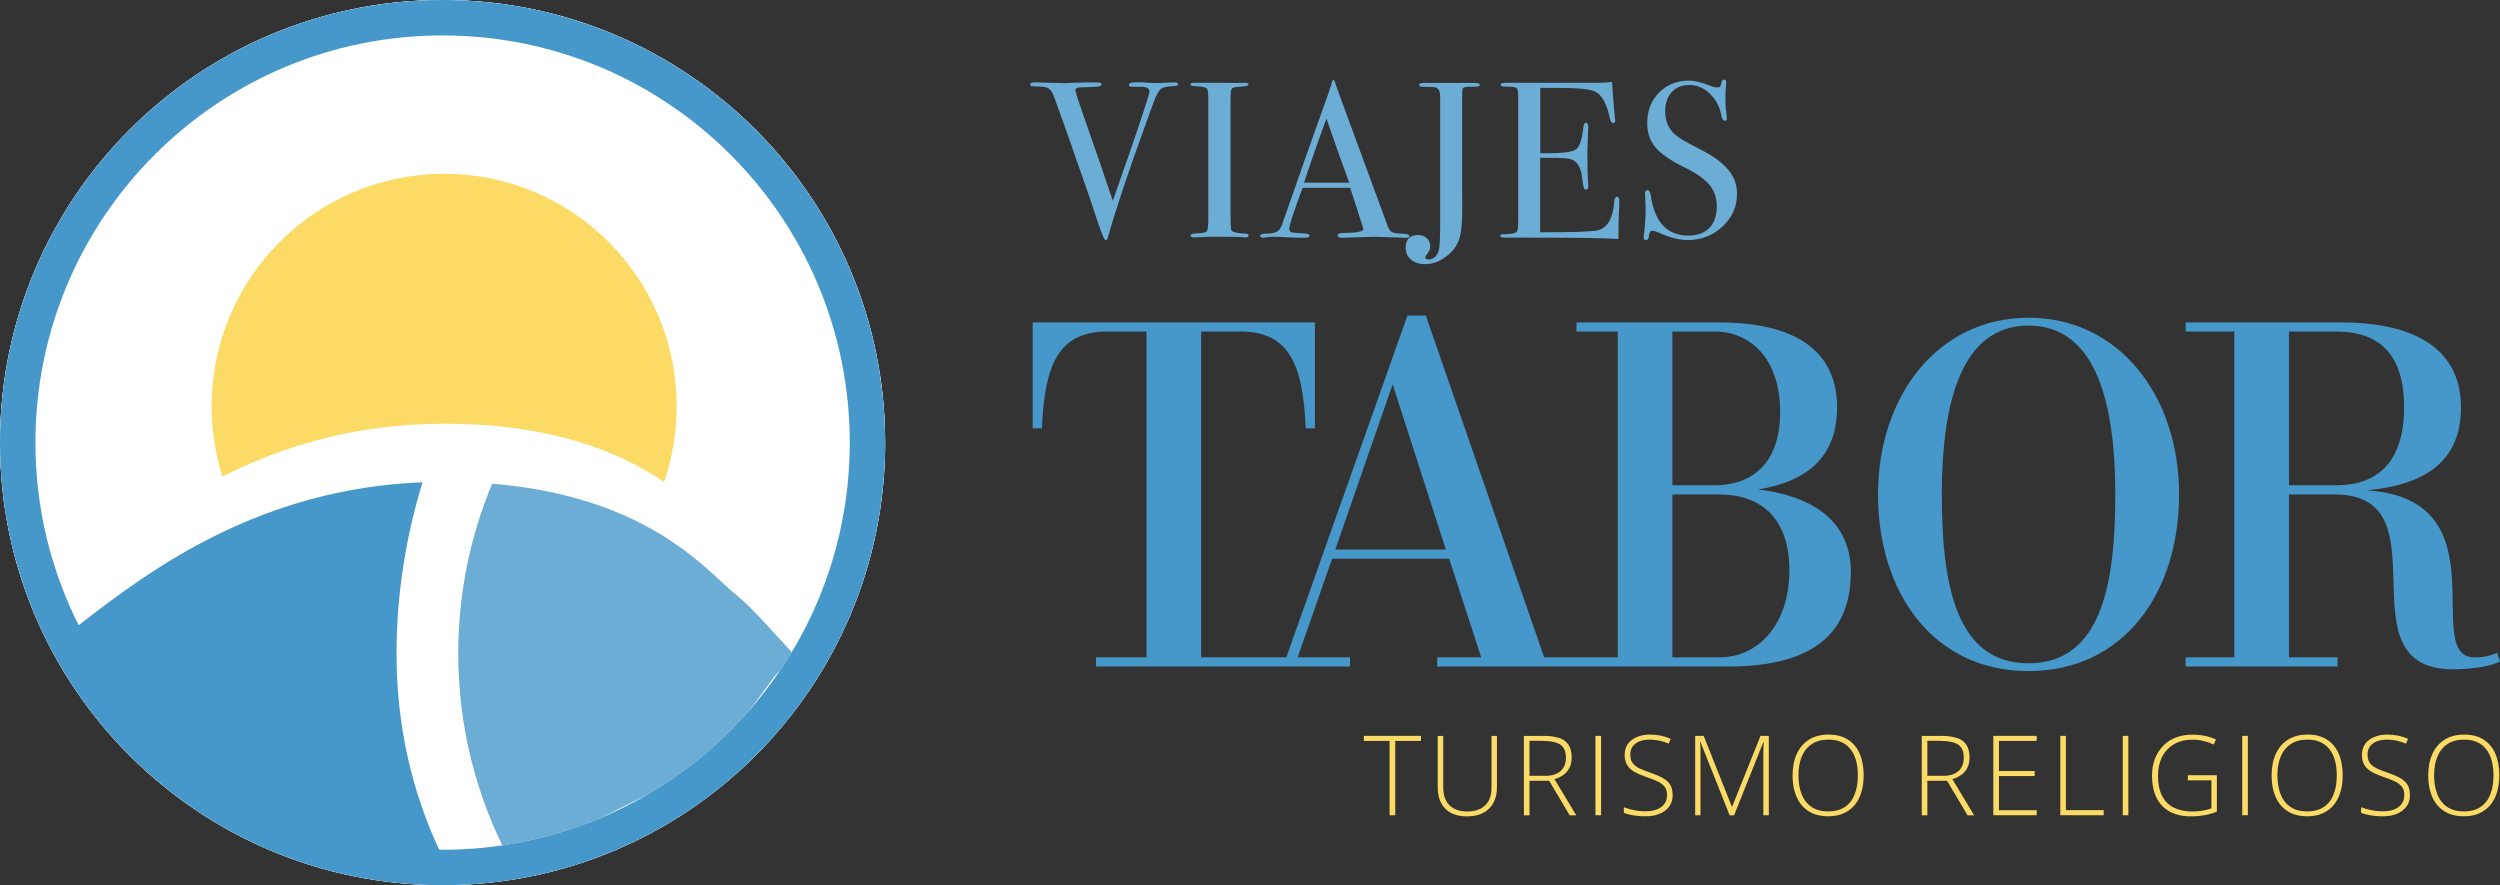
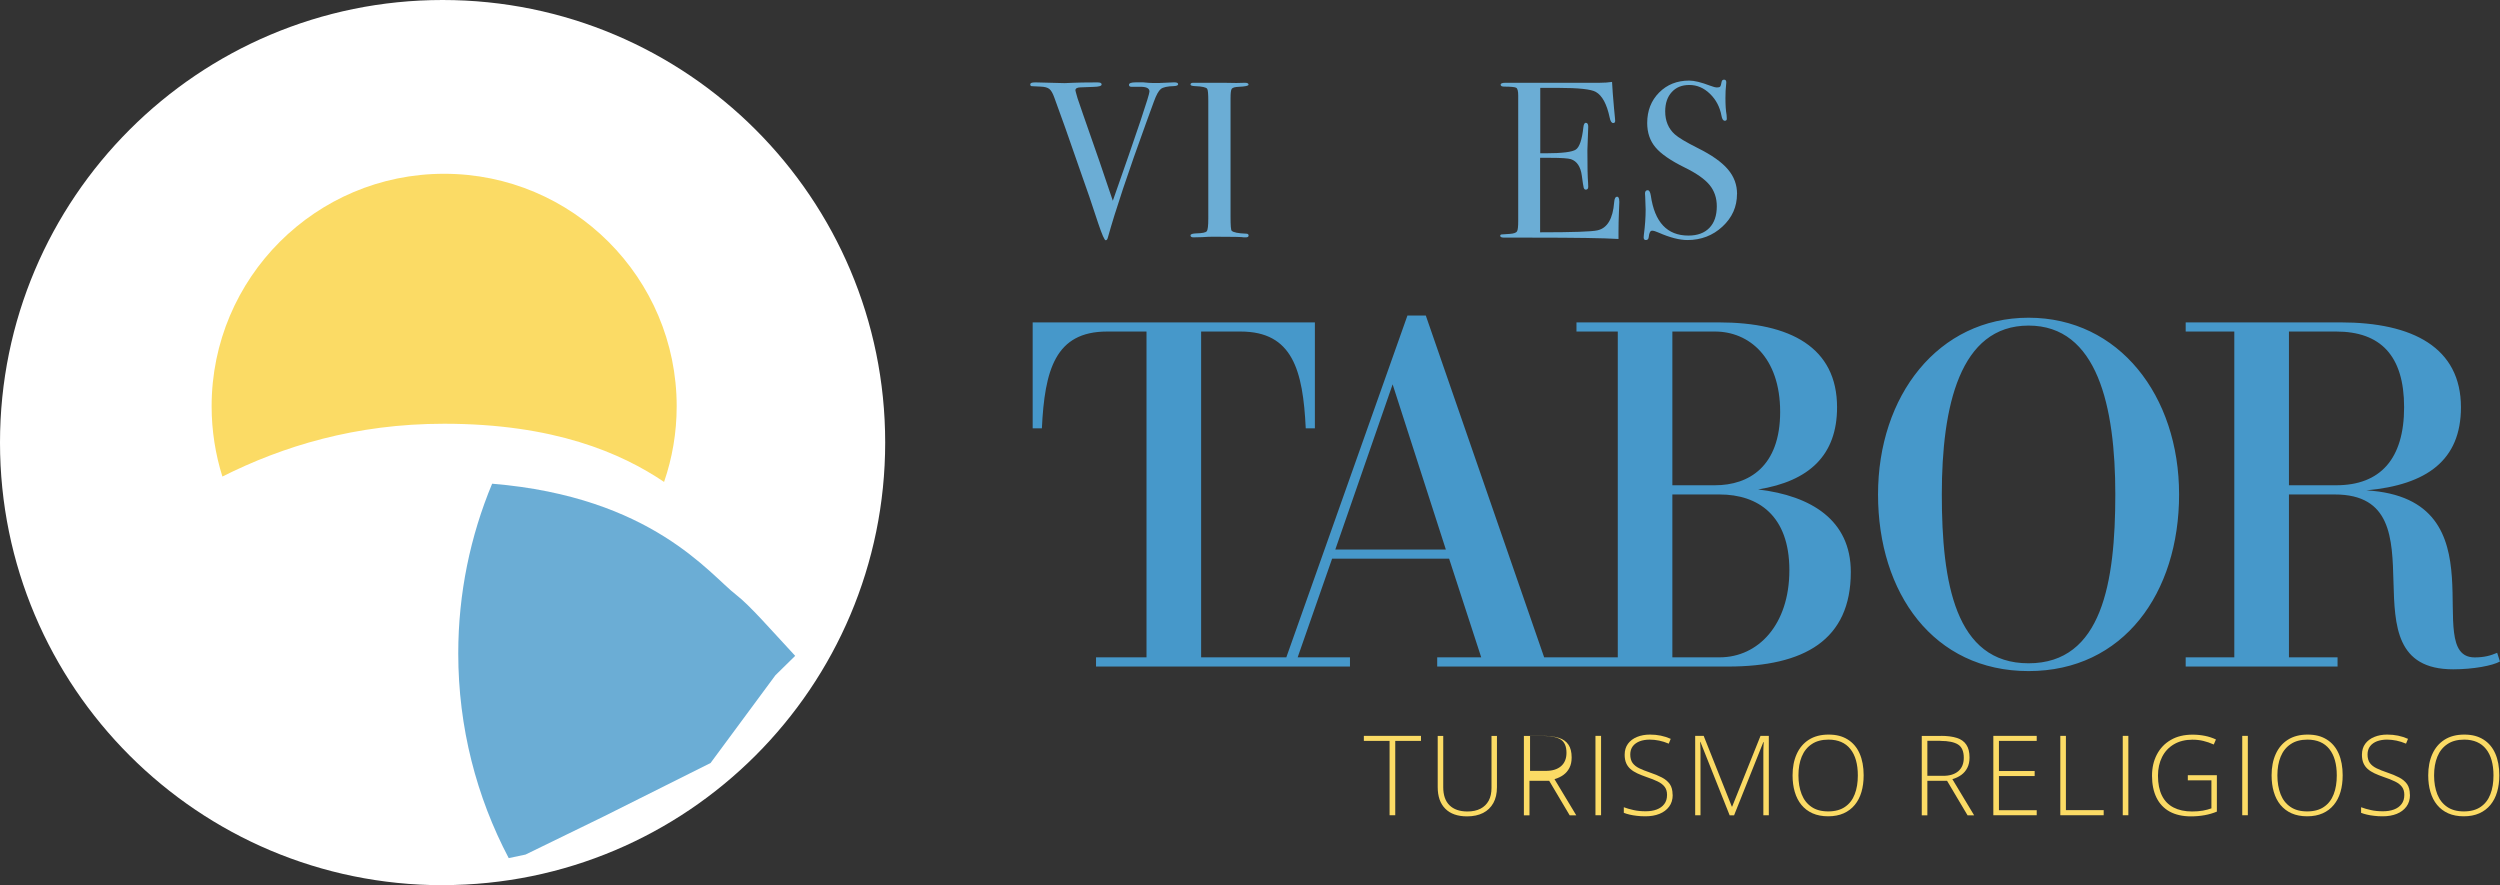
<svg xmlns="http://www.w3.org/2000/svg" id="Capa_2" data-name="Capa 2" viewBox="0 0 352.75 124.89">
  <rect x="0" y="0" width="352.75" height="124.89" fill="#333333" stroke="none" />
  <defs>
    <style>      .cls-1 {        fill: #4698ca;      }      .cls-2 {        fill: #fbdb65;      }      .cls-3 {        fill: #6badd5;      }      .cls-4 {        fill: #fff;      }    </style>
  </defs>
  <g id="Capa_1-2" data-name="Capa 1">
    <path class="cls-1" d="M329.64,46.78c6.22,0,9.58,3.37,9.58,10.68s-3.37,11.01-9.58,11.01h-6.67v-21.69h6.67ZM308.4,92.75v1.3h21.43v-1.3h-6.86v-22.98h6.47c15.93,0,.58,24.67,16.7,24.67,2.85,0,5.57-.52,6.6-1.1l-.39-1.23c-.91.39-1.81.65-3.17.65-7.77,0,4.27-22.4-15.28-23.57,8.55-.78,13.34-4.27,13.34-11.72,0-8.42-6.8-11.98-16.96-11.98h-21.88v1.29h6.86v45.97h-6.86ZM286.23,45.94c9.71,0,12.24,11.39,12.24,23.82s-1.88,23.83-12.24,23.83-12.24-11.39-12.24-23.83,2.53-23.82,12.24-23.82M286.23,94.69c13.4,0,21.24-11.01,21.24-24.93s-8.48-24.93-21.24-24.93-21.24,11.01-21.24,24.93,7.83,24.93,21.24,24.93M242.64,69.77c5.44,0,9.84,2.98,9.84,10.68s-4.4,12.3-9.84,12.3h-6.67v-22.98h6.67ZM241.99,46.78c4.79,0,9.19,3.63,9.19,11.33s-4.4,10.36-9.19,10.36h-6.02v-21.69h6.02ZM243.8,94.05c10.81,0,17.35-3.76,17.35-13.34,0-7.32-5.57-10.75-13.08-11.65,7.25-1.17,11.14-4.86,11.14-11.59,0-8.42-6.54-11.98-16.7-11.98h-20.07v1.29h5.83v45.97h-5.83v1.3h21.37ZM196.5,54.23l7.51,23.31h-15.6l8.09-23.31ZM176.24,92.75v1.3h14.24v-1.3h-7.38l4.86-13.92h16.51l4.53,13.92h-6.21v1.3h20.07v-1.3h-4.98l-16.7-48.23h-2.59l-17.09,48.23h-5.24ZM154.65,92.75v1.3h21.95v-1.3h-7.12v-45.97h5.57c7.32,0,8.8,5.44,9.19,13.66h1.29v-14.95h-39.82v14.95h1.3c.39-8.22,1.88-13.66,9.19-13.66h5.57v45.97h-7.12Z" />
    <g>
      <path class="cls-3" d="M166.24,11.87c0,.17-.2.26-.6.28-.92.02-1.54.16-1.85.41-.31.25-.64.84-.97,1.76l-1.07,2.93c-2.57,7.07-4.38,12.49-5.43,16.27-.06.25-.17.38-.31.38-.17,0-.51-.79-1.04-2.35-.94-2.87-1.67-5.02-2.2-6.46-.56-1.59-1.39-3.97-2.49-7.13l-1.53-4.23c-.21-.59-.44-.98-.69-1.18-.25-.2-.67-.31-1.25-.33-.69-.02-1.1-.04-1.24-.06-.14-.02-.2-.1-.2-.25,0-.19.21-.28.63-.28h.28c.38,0,1.03.02,1.96.05.93.03,1.59.05,1.99.05.1,0,.51-.02,1.21-.05.7-.03,1.7-.05,3-.05h.44c.38,0,.56.09.56.29,0,.21-.38.32-1.13.34l-1.91.07c-.44.02-.66.16-.66.42,0,.04.02.13.06.26l.24.85c.04.17,1.07,3.11,3.07,8.84.33.99.97,2.86,1.91,5.63,3.44-9.78,5.17-14.92,5.17-15.42s-.51-.7-1.54-.66h-.97c-.25,0-.38-.09-.38-.28,0-.23.31-.35.94-.35h1.07c.59.06,1.01.09,1.29.09h1l2.07-.09c.38,0,.56.08.56.25Z" />
      <path class="cls-3" d="M176.18,33.22c0,.18-.13.27-.38.27h-.31c-.13-.06-1.55-.09-4.27-.09-.52,0-1.05.02-1.57.06-.27.02-.69.03-1.26.03-.27,0-.41-.09-.41-.28,0-.17.27-.26.82-.28.84-.02,1.33-.12,1.47-.3.15-.18.22-.78.22-1.81V14.26c0-1.03-.05-1.6-.16-1.73-.13-.21-.71-.34-1.75-.38-.4-.02-.6-.09-.6-.22,0-.17.13-.25.38-.25h4.27c.32,0,.93.01,1.83.03l1.2-.03c.34,0,.51.09.51.27,0,.16-.47.26-1.4.3-.53.02-.85.12-.97.28-.12.17-.17.61-.17,1.32v16.76c0,1.19.05,1.84.16,1.95.23.23.91.37,2.04.41.23,0,.35.09.35.27Z" />
-       <path class="cls-3" d="M198.87,33.29c0,.18-.16.27-.47.27-.21,0-.4-.01-.57-.03l-3.98-.12-3.99.12c-.15.02-.3.03-.47.03-.42,0-.63-.11-.63-.33,0-.24.28-.36.85-.36,1.84-.02,2.76-.2,2.76-.55,0-.02-.02-.1-.06-.25l-.26-.83-.16-.44c-.19-.65-.65-2.08-1.38-4.3h-6.71c-1.25,3.35-1.88,5.27-1.88,5.77,0,.29.13.47.38.53.06.02.58.06,1.57.13.61.02.91.12.91.31,0,.21-.27.31-.82.31-.96,0-2.08-.04-3.36-.12-.31-.02-.64-.03-.97-.03s-.66.03-.97.1c-.17.03-.3.05-.41.05-.29,0-.44-.09-.44-.28s.33-.29.99-.31,1.13-.12,1.43-.3c.29-.18.52-.52.69-1.02,2.69-7.72,4.88-13.93,6.57-18.61.05-.25.15-.52.29-.83l.13-.57c.06-.23.15-.35.25-.35.06,0,.12.06.16.19.27.82.89,2.52,1.85,5.11.75,2.03,2.62,7.12,5.62,15.28.17.47.38.77.64.9.26.13.8.21,1.62.23.54.02.82.12.82.3ZM190.37,25.77c-.34-.94-.91-2.5-1.69-4.68l-1.51-4.35c-.88,2.31-1.94,5.32-3.18,9.03h6.38Z" />
-       <path class="cls-3" d="M208.82,11.98c0,.16-.22.24-.66.24-.79,0-1.29.03-1.47.08-.19.05-.3.14-.33.27-.03.13-.05.53-.05,1.23v13.01c.02,1.45.02,2.63,0,3.55-.04,1.3-.13,2.27-.28,2.92-.25,1.09-.86,2.03-1.84,2.81-.98.79-2.02,1.18-3.13,1.18-.81,0-1.47-.21-1.97-.64s-.75-.99-.75-1.68c0-1.19.59-1.79,1.76-1.79.48,0,.88.15,1.21.44.32.29.49.67.49,1.13,0,.4-.14.75-.41,1.07-.19.23-.28.41-.28.53,0,.19.16.28.47.28.67,0,1.14-.41,1.41-1.22.15-.44.22-1.73.22-3.86V13.6c0-.67-.2-1.09-.6-1.25-.19-.06-.69-.09-1.51-.09-.38,0-.61-.02-.71-.06-.09-.04-.14-.1-.14-.19,0-.21.17-.31.5-.31h7.06c.67,0,1,.1,1,.3Z" />
      <path class="cls-3" d="M228.49,28.44c0,.08-.02.6-.06,1.54s-.06,1.84-.06,2.7v1.04c-2.05-.13-6.11-.19-12.17-.19h-3.92c-.4,0-.6-.08-.6-.25,0-.11.06-.18.19-.2.06,0,.46-.03,1.19-.08.54-.04.87-.16.99-.35.12-.19.17-.68.17-1.48V13.48c0-.61-.09-.97-.27-1.09-.18-.11-.75-.17-1.71-.17-.33,0-.5-.09-.5-.27s.23-.27.69-.27h13.3c.63,0,1.2-.04,1.73-.12.04.9.14,2.14.28,3.73l.13,1.35c.02.1.03.24.03.41,0,.21-.09.31-.28.31-.23,0-.4-.26-.5-.79-.4-1.89-1.05-3.09-1.95-3.6-.67-.38-2.43-.57-5.27-.57h-2.57v9.23h.75c2.34,0,3.77-.18,4.28-.53.51-.36.86-1.39,1.05-3.11.04-.44.16-.66.35-.66.23,0,.34.19.34.56s-.02.93-.06,1.66-.06,1.29-.06,1.66c0,2.24.03,3.78.1,4.61.02.21.02.39.02.53,0,.27-.11.41-.34.41-.15,0-.24-.09-.3-.27-.05-.18-.14-.76-.27-1.74-.17-1.23-.68-2-1.53-2.29-.38-.12-1.35-.19-2.94-.19h-1.41v10.51c4.6,0,7.3-.09,8.1-.28,1.38-.31,2.17-1.63,2.35-3.97.04-.52.18-.77.41-.77.21,0,.31.22.31.66Z" />
      <path class="cls-3" d="M245.09,27.37c0,1.8-.68,3.33-2.05,4.6s-3.02,1.9-4.94,1.9c-1.13,0-2.48-.35-4.05-1.04-.42-.19-.73-.28-.94-.28-.25,0-.41.29-.47.87-.02.3-.16.45-.41.45-.21,0-.31-.13-.31-.38,0-.17.01-.29.03-.38.17-1.28.25-2.46.25-3.54,0-.21-.02-.79-.06-1.76-.02-.12-.03-.29-.03-.5,0-.31.13-.47.38-.47.21,0,.36.25.44.76.54,3.76,2.31,5.64,5.3,5.64,1.28,0,2.26-.36,2.96-1.08s1.05-1.74,1.05-3.06c0-1.17-.34-2.17-1.02-3-.68-.83-1.85-1.65-3.5-2.46-1.99-.98-3.37-1.93-4.14-2.86-.77-.92-1.16-2.06-1.16-3.42,0-1.74.56-3.17,1.68-4.3,1.12-1.13,2.54-1.69,4.25-1.69.71,0,1.69.24,2.95.72.44.17.76.25.97.25.23,0,.38-.04.45-.13.07-.08.14-.3.2-.66.04-.21.16-.31.35-.31.21,0,.31.13.31.38,0,.17-.01.29-.03.38-.06.5-.09,1.11-.09,1.82,0,1,.05,1.8.16,2.38l.03.5c.02.23-.07.34-.28.34-.23,0-.39-.24-.47-.72-.23-1.23-.77-2.26-1.63-3.09s-1.82-1.24-2.89-1.24-1.88.33-2.49,1c-.62.67-.93,1.58-.93,2.73,0,1.34.45,2.42,1.35,3.23.5.46,1.59,1.11,3.26,1.95,1.97.98,3.38,1.98,4.24,3,.86,1.01,1.29,2.17,1.29,3.47Z" />
    </g>
    <g>
      <path class="cls-2" d="M196.87,115.03h-.8v-10.49h-3.63v-.71h8.06v.71h-3.63v10.49Z" />
      <path class="cls-2" d="M211.22,103.83v7.25c0,.87-.17,1.62-.51,2.23-.34.61-.82,1.08-1.45,1.4-.63.32-1.39.48-2.26.48-1.33,0-2.36-.36-3.07-1.08-.72-.72-1.07-1.74-1.07-3.05v-7.22h.78v7.22c0,1.12.29,1.98.88,2.56s1.43.88,2.53.88c.72,0,1.33-.13,1.84-.39.51-.26.89-.64,1.16-1.13s.4-1.1.4-1.81v-7.33h.79Z" />
-       <path class="cls-2" d="M217.74,103.83c.89,0,1.63.1,2.23.29.6.19,1.04.51,1.34.96.3.44.45,1.04.45,1.8,0,.57-.1,1.05-.31,1.46-.21.41-.49.74-.85,1-.36.26-.78.46-1.26.6l3.07,5.1h-.93l-2.89-4.87h-2.78v4.87h-.79v-11.2h2.72ZM217.66,104.53h-1.85v4.94h2.23c.92,0,1.63-.22,2.14-.66s.77-1.07.77-1.89c0-.9-.27-1.53-.81-1.87-.54-.34-1.37-.51-2.48-.51Z" />
+       <path class="cls-2" d="M217.74,103.83c.89,0,1.63.1,2.23.29.6.19,1.04.51,1.34.96.3.44.45,1.04.45,1.8,0,.57-.1,1.05-.31,1.46-.21.41-.49.74-.85,1-.36.26-.78.46-1.26.6l3.07,5.1h-.93l-2.89-4.87h-2.78v4.87h-.79v-11.2h2.72Zh-1.85v4.94h2.23c.92,0,1.63-.22,2.14-.66s.77-1.07.77-1.89c0-.9-.27-1.53-.81-1.87-.54-.34-1.37-.51-2.48-.51Z" />
      <path class="cls-2" d="M225.12,115.03v-11.2h.79v11.2h-.79Z" />
      <path class="cls-2" d="M236.02,112.14c0,.67-.17,1.23-.51,1.68s-.79.79-1.37,1.02c-.58.23-1.23.34-1.96.34-.45,0-.87-.02-1.24-.07-.37-.04-.71-.1-1-.17-.3-.07-.57-.15-.82-.25v-.79c.4.15.86.29,1.38.4.52.12,1.09.17,1.71.17.58,0,1.1-.08,1.55-.25s.81-.42,1.07-.77c.26-.34.39-.77.39-1.29,0-.46-.11-.84-.33-1.13-.22-.29-.54-.55-.98-.76-.43-.21-.98-.43-1.64-.65-.46-.16-.88-.33-1.25-.5-.38-.18-.7-.38-.96-.61s-.47-.51-.61-.84c-.14-.33-.21-.72-.21-1.17,0-.62.16-1.14.47-1.56.31-.42.74-.74,1.28-.96.54-.22,1.15-.33,1.82-.33.54,0,1.05.05,1.53.15s.95.25,1.4.45l-.28.68c-.45-.19-.9-.34-1.35-.43-.45-.09-.89-.14-1.33-.14-.53,0-1,.08-1.41.23-.41.16-.74.39-.98.7-.24.31-.36.71-.36,1.18s.11.89.33,1.19c.22.3.54.55.95.75s.9.39,1.46.58c.66.22,1.24.46,1.72.71.48.25.85.56,1.12.94.26.38.39.87.39,1.48Z" />
      <path class="cls-2" d="M244.05,115.03l-4.12-10.35h-.04c0,.19.02.39.03.59s.01.42.02.65,0,.46,0,.71v8.4h-.75v-11.2h1.2l3.97,9.98h.05l4-9.98h1.17v11.2h-.77v-8.49c0-.2,0-.4,0-.61,0-.21.01-.42.02-.62,0-.21.02-.41.03-.6h-.05l-4.13,10.33h-.63Z" />
      <path class="cls-2" d="M262.96,109.41c0,.85-.1,1.63-.31,2.34-.21.71-.52,1.31-.94,1.82s-.94.91-1.57,1.19c-.63.28-1.36.42-2.19.42s-1.57-.14-2.2-.42c-.63-.28-1.15-.68-1.57-1.19-.42-.51-.73-1.12-.94-1.83-.21-.71-.31-1.49-.31-2.34,0-1.13.19-2.13.58-3s.96-1.54,1.71-2.02,1.68-.73,2.79-.73,1.96.23,2.7.69c.74.46,1.3,1.12,1.68,1.98.38.86.57,1.89.57,3.08ZM253.76,109.41c0,1,.15,1.88.45,2.65s.76,1.36,1.39,1.79c.62.43,1.41.64,2.36.64s1.75-.21,2.37-.64c.62-.42,1.08-1.02,1.37-1.78.3-.76.44-1.65.44-2.66,0-1.6-.35-2.84-1.05-3.72s-1.73-1.33-3.08-1.33c-.96,0-1.75.21-2.38.64-.63.42-1.1,1.01-1.41,1.77-.31.76-.46,1.64-.46,2.64Z" />
      <path class="cls-2" d="M273.88,103.83c.89,0,1.63.1,2.23.29.6.19,1.04.51,1.34.96.3.44.45,1.04.45,1.8,0,.57-.1,1.05-.31,1.46-.21.41-.49.74-.85,1-.36.26-.78.46-1.26.6l3.07,5.1h-.93l-2.89-4.87h-2.78v4.87h-.79v-11.2h2.72ZM273.8,104.53h-1.85v4.94h2.23c.92,0,1.63-.22,2.14-.66s.77-1.07.77-1.89c0-.9-.27-1.53-.81-1.87-.54-.34-1.37-.51-2.48-.51Z" />
      <path class="cls-2" d="M287.38,115.03h-6.12v-11.2h6.12v.71h-5.33v4.25h5.04v.71h-5.04v4.82h5.33v.71Z" />
      <path class="cls-2" d="M290.71,115.03v-11.2h.79v10.48h5.33v.72h-6.12Z" />
      <path class="cls-2" d="M299.52,115.03v-11.2h.79v11.2h-.79Z" />
      <path class="cls-2" d="M308.68,109.38h4.12v5.14c-.54.22-1.11.39-1.72.5-.61.11-1.25.17-1.94.17-1.19,0-2.19-.23-3.01-.68-.81-.45-1.43-1.11-1.85-1.96-.42-.86-.63-1.89-.63-3.1,0-1.12.23-2.12.69-3,.46-.87,1.11-1.56,1.97-2.05.85-.5,1.88-.74,3.07-.74.61,0,1.19.06,1.74.17s1.06.28,1.55.51l-.31.71c-.49-.22-.98-.39-1.48-.51s-1.01-.17-1.53-.17c-1.01,0-1.88.22-2.61.65-.73.43-1.29,1.03-1.67,1.79s-.58,1.64-.58,2.64c0,1.13.19,2.07.56,2.81.37.75.92,1.31,1.64,1.68s1.59.56,2.62.56c.56,0,1.07-.04,1.51-.12.45-.08.85-.19,1.21-.32v-3.95h-3.33v-.72Z" />
      <path class="cls-2" d="M316.38,115.03v-11.2h.79v11.2h-.79Z" />
      <path class="cls-2" d="M330.55,109.41c0,.85-.1,1.63-.31,2.34-.21.71-.52,1.31-.94,1.82s-.94.91-1.57,1.19c-.63.28-1.36.42-2.19.42s-1.57-.14-2.2-.42c-.63-.28-1.15-.68-1.57-1.19-.42-.51-.73-1.12-.94-1.83-.21-.71-.31-1.49-.31-2.34,0-1.13.19-2.13.58-3s.96-1.54,1.71-2.02,1.68-.73,2.79-.73,1.96.23,2.7.69c.74.46,1.3,1.12,1.68,1.98.38.86.57,1.89.57,3.08ZM321.34,109.41c0,1,.15,1.88.45,2.65s.76,1.36,1.39,1.79c.62.43,1.41.64,2.36.64s1.75-.21,2.37-.64c.62-.42,1.08-1.02,1.37-1.78.3-.76.44-1.65.44-2.66,0-1.6-.35-2.84-1.05-3.72s-1.73-1.33-3.08-1.33c-.96,0-1.75.21-2.38.64-.63.42-1.1,1.01-1.41,1.77-.31.76-.46,1.64-.46,2.64Z" />
      <path class="cls-2" d="M340.05,112.14c0,.67-.17,1.23-.51,1.68s-.79.79-1.37,1.02c-.58.23-1.23.34-1.96.34-.45,0-.87-.02-1.24-.07-.37-.04-.71-.1-1-.17-.3-.07-.57-.15-.82-.25v-.79c.4.15.86.29,1.38.4.52.12,1.09.17,1.71.17.58,0,1.1-.08,1.55-.25s.81-.42,1.07-.77c.26-.34.39-.77.39-1.29,0-.46-.11-.84-.33-1.13-.22-.29-.54-.55-.98-.76-.43-.21-.98-.43-1.64-.65-.46-.16-.88-.33-1.25-.5-.38-.18-.7-.38-.96-.61s-.47-.51-.61-.84c-.14-.33-.21-.72-.21-1.17,0-.62.16-1.14.47-1.56.31-.42.74-.74,1.28-.96.54-.22,1.15-.33,1.82-.33.54,0,1.05.05,1.53.15s.95.25,1.4.45l-.28.68c-.45-.19-.9-.34-1.35-.43-.45-.09-.89-.14-1.33-.14-.53,0-1,.08-1.41.23-.41.16-.74.39-.98.7-.24.31-.36.71-.36,1.18s.11.89.33,1.19c.22.3.54.55.95.75s.9.39,1.46.58c.66.22,1.24.46,1.72.71.48.25.85.56,1.12.94.26.38.39.87.39,1.48Z" />
      <path class="cls-2" d="M352.65,109.41c0,.85-.1,1.63-.31,2.34-.21.71-.52,1.31-.94,1.82s-.94.91-1.57,1.19c-.63.28-1.36.42-2.19.42s-1.57-.14-2.2-.42c-.63-.28-1.15-.68-1.57-1.19-.42-.51-.73-1.12-.94-1.83-.21-.71-.31-1.49-.31-2.34,0-1.13.19-2.13.58-3s.96-1.54,1.71-2.02,1.68-.73,2.79-.73,1.96.23,2.7.69c.74.46,1.3,1.12,1.68,1.98.38.86.57,1.89.57,3.08ZM343.45,109.41c0,1,.15,1.88.45,2.65s.76,1.36,1.39,1.79c.62.43,1.41.64,2.36.64s1.75-.21,2.37-.64c.62-.42,1.08-1.02,1.37-1.78.3-.76.44-1.65.44-2.66,0-1.6-.35-2.84-1.05-3.72s-1.73-1.33-3.08-1.33c-.96,0-1.75.21-2.38.64-.63.42-1.1,1.01-1.41,1.77-.31.76-.46,1.64-.46,2.64Z" />
    </g>
    <path class="cls-4" d="M62.45,124.89c34.49,0,62.45-27.96,62.45-62.45S96.93,0,62.45,0,0,27.96,0,62.45s27.96,62.45,62.45,62.45" />
    <path class="cls-3" d="M112.2,92.54c-3.48-3.75-6.44-7.16-8.28-8.57-3.8-2.92-11.88-13.85-34.48-15.72-3.07,7.37-4.78,15.46-4.78,23.95,0,10.43,2.58,20.25,7.12,28.88l2.37-.5,11.04-5.38,15.07-7.54,9.15-12.38,2.79-2.74Z" />
-     <path class="cls-4" d="M119.9,62.45c0,31.73-25.72,57.45-57.45,57.45S5,94.18,5,62.45,30.72,5,62.45,5s57.45,25.72,57.45,57.45M124.89,62.45C124.89,27.96,96.93,0,62.45,0S0,27.96,0,62.45s27.96,62.45,62.45,62.45,62.45-27.96,62.45-62.45" />
-     <path class="cls-1" d="M119.9,62.45c0,31.73-25.72,57.45-57.45,57.45-.16,0-.32-.01-.48-.01-3.85-8.22-6.02-17.52-6.02-27.68,0-8.23,1.29-16.39,3.67-24.16-22.71.91-37.87,11.86-48.52,20.17-3.9-7.75-6.1-16.5-6.1-25.76C5,30.72,30.72,5,62.45,5s57.45,25.72,57.45,57.45M124.89,62.45C124.89,27.96,96.93,0,62.45,0S0,27.96,0,62.45s27.96,62.45,62.45,62.45,62.45-27.96,62.45-62.45" />
    <path class="cls-2" d="M95.48,57.33c0-18.12-14.69-32.81-32.81-32.81s-32.81,14.69-32.81,32.81c0,3.45.54,6.78,1.52,9.91,8.46-4.25,18.71-7.45,31.29-7.45,15.51,0,25,4.14,31.03,8.21,1.15-3.34,1.78-6.93,1.78-10.67" />
  </g>
</svg>